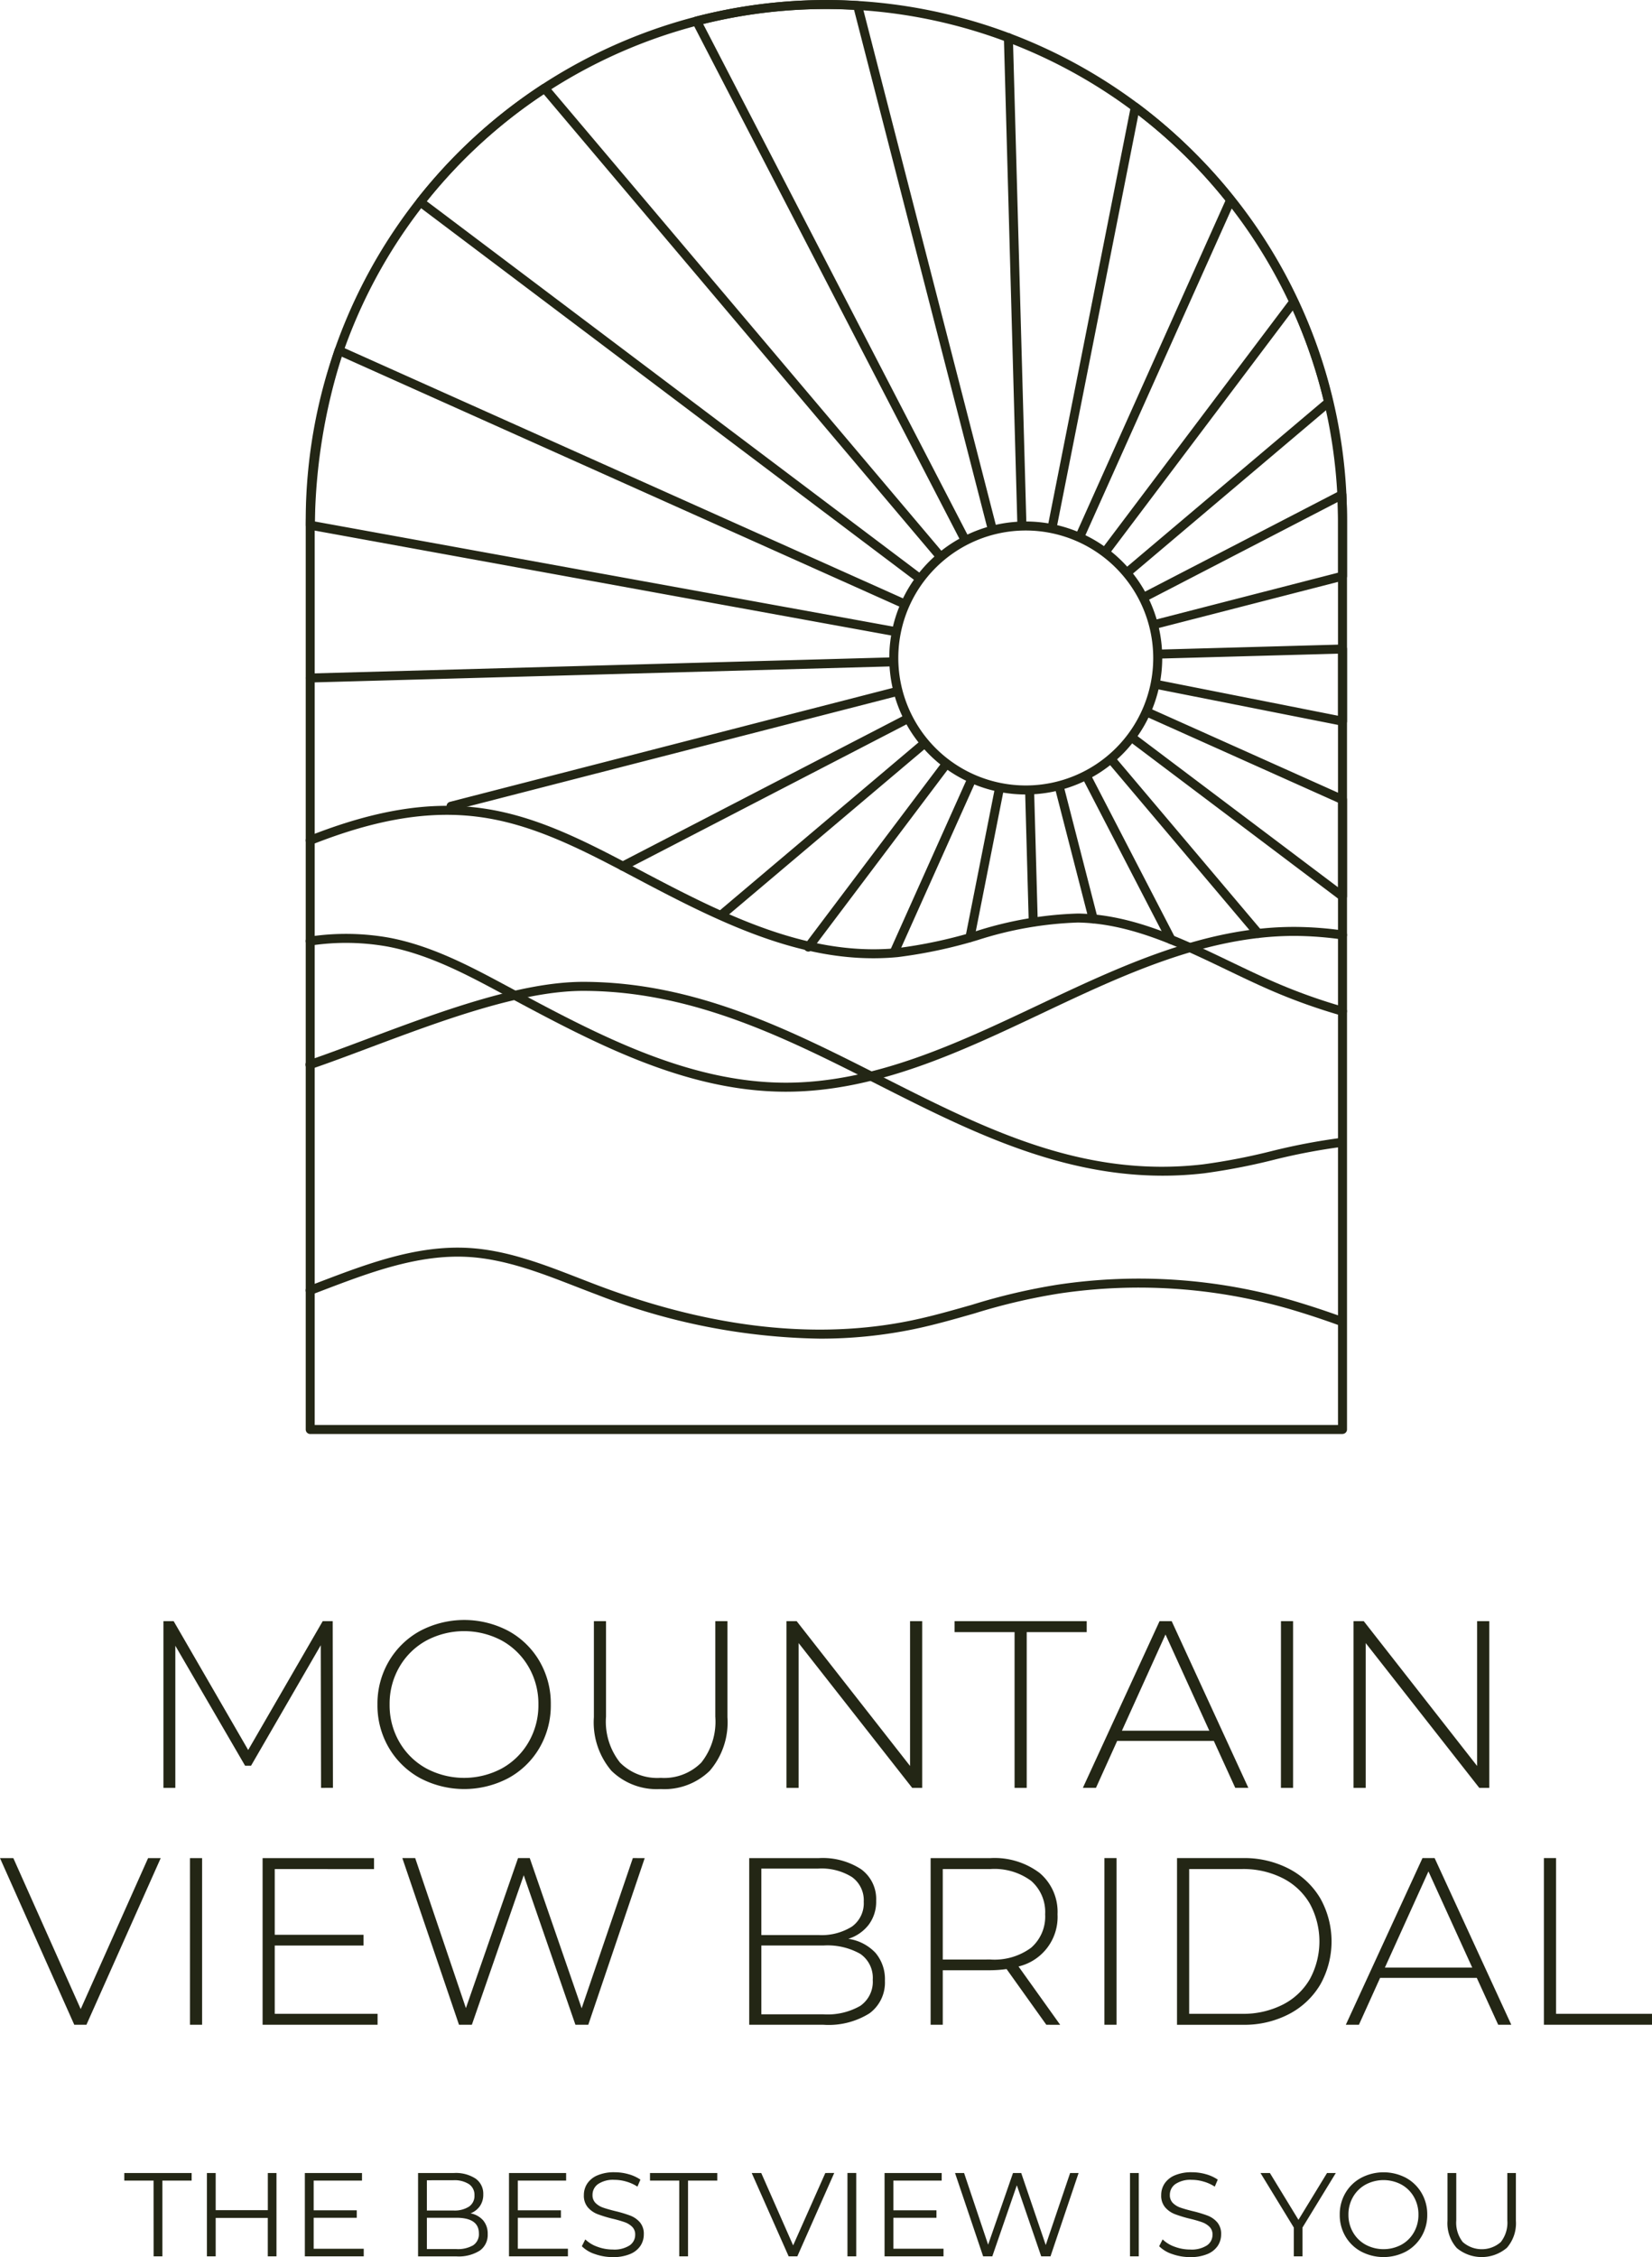
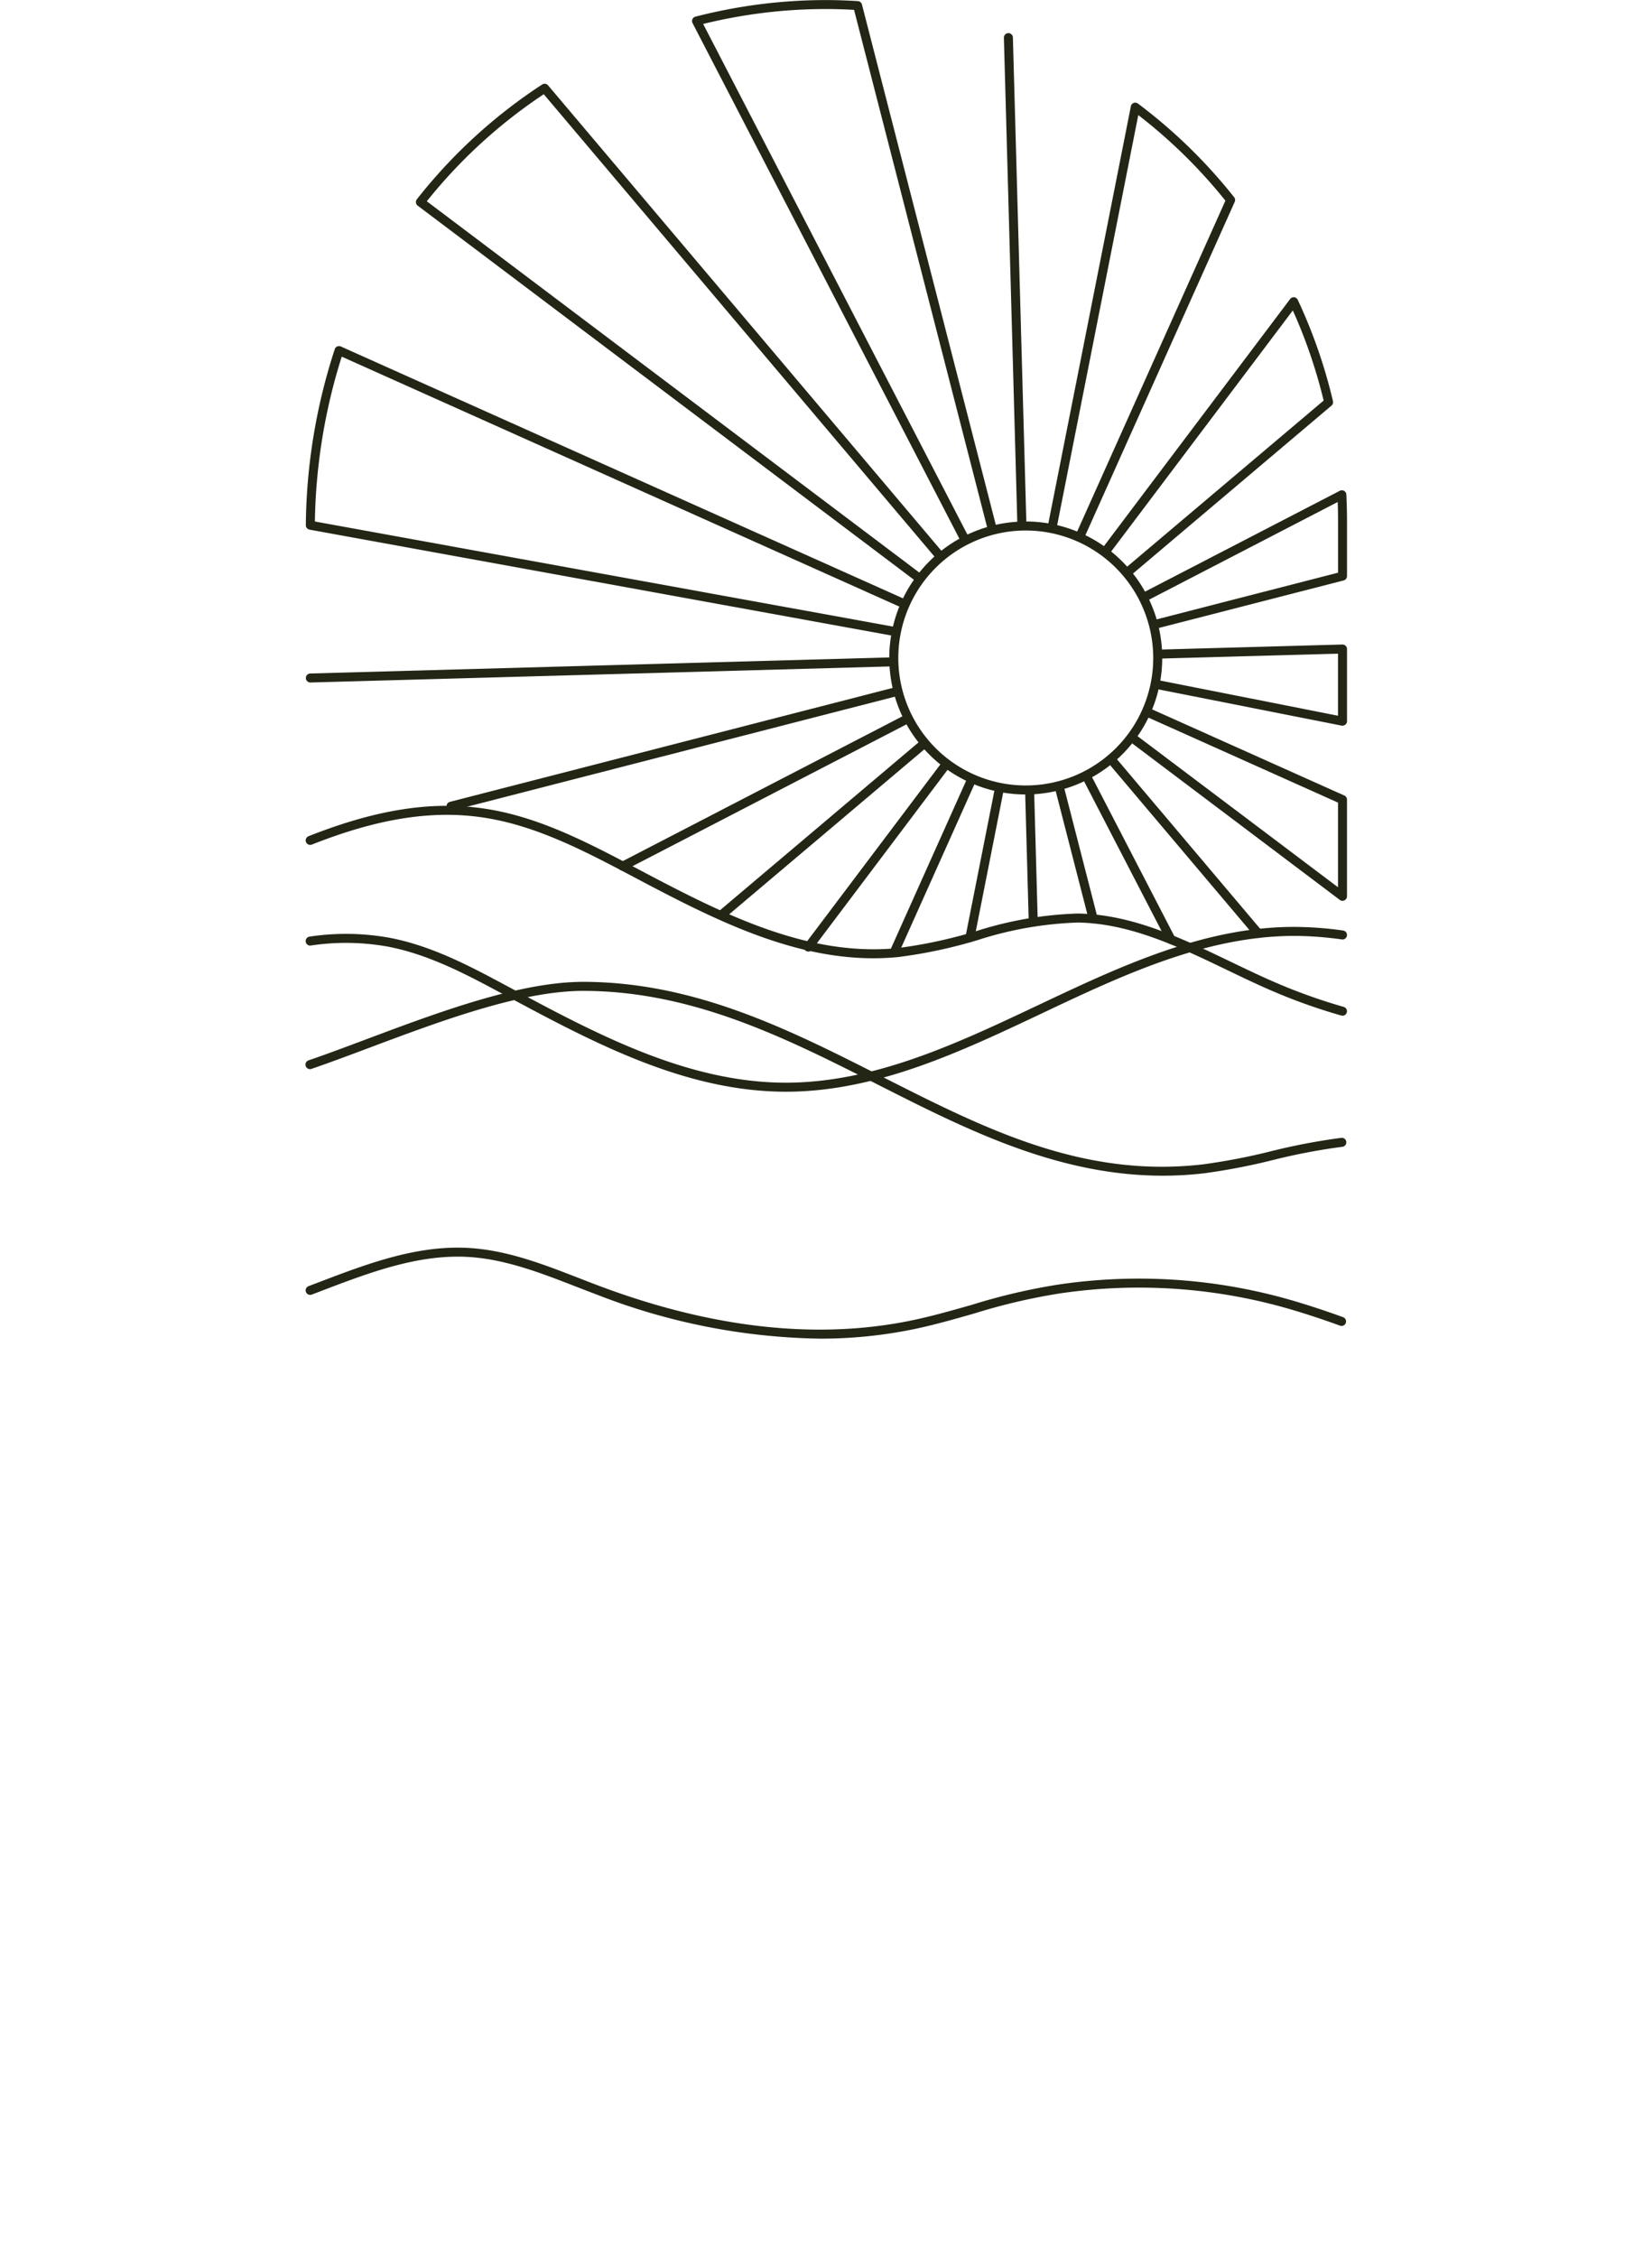
<svg xmlns="http://www.w3.org/2000/svg" data-bbox="0 0.002 169.396 231.407" viewBox="0 0 169.396 231.402" height="231.402" width="169.396" data-type="color">
  <g>
    <defs>
      <clipPath id="e8126c79-455d-4e4f-afdd-93884e311134">
        <path fill="#232615" transform="translate(-1.935 9.283)" d="M1.935-9.283h106.776v147.018H1.935Z" />
      </clipPath>
    </defs>
    <g>
-       <path fill="#232615" d="m32.92 183.298-.029-14.624-7.149 12.353h-.61l-7.153-12.3v14.571h-1.221v-17.09h1.05l7.641 13.208 7.642-13.208h1.025l.024 17.089Zm10.131-1.012a8.362 8.362 0 0 1-3.186-3.113 8.572 8.572 0 0 1-1.16-4.419 8.572 8.572 0 0 1 1.16-4.419 8.362 8.362 0 0 1 3.186-3.114 9.7 9.7 0 0 1 9.082-.012 8.273 8.273 0 0 1 3.186 3.1 8.619 8.619 0 0 1 1.16 4.443 8.619 8.619 0 0 1-1.16 4.443 8.273 8.273 0 0 1-3.186 3.1 9.7 9.7 0 0 1-9.082-.009Zm8.423-.989a7.194 7.194 0 0 0 2.734-2.7 7.508 7.508 0 0 0 1-3.845 7.508 7.508 0 0 0-1-3.845 7.194 7.194 0 0 0-2.734-2.7 8.228 8.228 0 0 0-7.776 0 7.169 7.169 0 0 0-2.747 2.7 7.508 7.508 0 0 0-1 3.845 7.508 7.508 0 0 0 1 3.845 7.169 7.169 0 0 0 2.747 2.7 8.228 8.228 0 0 0 7.776 0Zm11.217.244a7.66 7.66 0 0 1-1.794-5.493v-9.84h1.244v9.79a6.746 6.746 0 0 0 1.44 4.712 5.4 5.4 0 0 0 4.175 1.562 5.364 5.364 0 0 0 4.15-1.562 6.746 6.746 0 0 0 1.44-4.712v-9.79h1.245v9.839a7.627 7.627 0 0 1-1.807 5.493 6.679 6.679 0 0 1-5.054 1.88 6.638 6.638 0 0 1-5.039-1.88Zm31.871-15.333v17.09h-1.026l-11.645-14.844v14.844h-1.245v-17.09h1.045l11.626 14.843v-14.843Zm9.472 1.123h-6.153v-1.123h13.55v1.123h-6.152v15.967h-1.245Zm20.432 11.155h-9.912l-2.173 4.809h-1.343l7.862-17.087h1.245l7.861 17.089h-1.343Zm-.464-1.05-4.492-9.863-4.468 9.863Zm7.348-11.228h1.241v17.09h-1.245Zm21.361 0v17.09h-1.025l-11.645-14.844v14.844h-1.25v-17.09h1.05l11.621 14.843v-14.843ZM16.479 190.5l-7.617 17.086H7.617L0 190.5h1.367l6.909 15.478 6.909-15.478Zm3 0h1.245v17.086H19.48Zm19.239 15.966v1.12H26.926V190.5h11.426v1.123H28.171v6.738h9.106v1.1h-9.106v7.005Zm27.39-15.966-5.786 17.086h-1.318l-5.3-15.332-5.32 15.332h-1.318l-5.81-17.089h1.318l5.2 15.381 5.347-15.381h1.2l5.322 15.4 5.249-15.4Zm23.667 9.716a4.171 4.171 0 0 1 .964 2.856 3.909 3.909 0 0 1-1.587 3.345 7.887 7.887 0 0 1-4.711 1.169h-7.617V190.5h7.129a7.22 7.22 0 0 1 4.338 1.135 3.77 3.77 0 0 1 1.55 3.235 3.927 3.927 0 0 1-.769 2.466 4.248 4.248 0 0 1-2.087 1.44 4.736 4.736 0 0 1 2.79 1.44Zm-11.706-8.642v6.812h5.835a5.87 5.87 0 0 0 3.455-.867 2.939 2.939 0 0 0 1.208-2.551 2.914 2.914 0 0 0-1.208-2.527 5.87 5.87 0 0 0-3.455-.867Zm10.144 14.074a3 3 0 0 0 1.278-2.673 2.972 2.972 0 0 0-1.282-2.661 6.827 6.827 0 0 0-3.772-.854h-6.368v7.056h6.372a6.75 6.75 0 0 0 3.772-.868Zm19.078 1.938-4.077-5.713a12.469 12.469 0 0 1-1.66.122h-4.883v5.591h-1.245V190.5h6.128a7.662 7.662 0 0 1 5.054 1.526 5.213 5.213 0 0 1 1.831 4.236 5.211 5.211 0 0 1-4 5.347l4.272 5.981Zm-5.737-6.689a6.337 6.337 0 0 0 4.175-1.208 4.228 4.228 0 0 0 1.44-3.43 4.228 4.228 0 0 0-1.44-3.43 6.337 6.337 0 0 0-4.175-1.208h-4.883v9.277Zm11.693-10.4h1.244v17.089h-1.245Zm7.446 0h6.763a9.9 9.9 0 0 1 4.724 1.1 8.029 8.029 0 0 1 3.21 3.039 9.036 9.036 0 0 1 0 8.813 8.029 8.029 0 0 1-3.21 3.039 9.9 9.9 0 0 1-4.724 1.1h-6.765Zm6.665 15.966a8.918 8.918 0 0 0 4.175-.94 6.722 6.722 0 0 0 2.783-2.624 8.107 8.107 0 0 0 0-7.715 6.722 6.722 0 0 0-2.783-2.624 8.918 8.918 0 0 0-4.175-.94h-5.42v14.846Zm24.071-3.686h-9.912l-2.173 4.809h-1.343l7.861-17.089h1.245l7.862 17.089h-1.343Zm-.464-1.05-4.492-9.863-4.468 9.863Zm7.347-11.23h1.245v15.969h9.839v1.12h-11.084Z" data-color="1" />
-     </g>
+       </g>
    <g>
-       <path fill="#232615" d="M15.746 223.562h-3v-.778h6.905v.778h-3v7.764h-.9Zm12.605-.778v8.545h-.891v-3.943h-5.343v3.943h-.9v-8.545h.9v3.809h5.347v-3.809Zm8.947 7.764v.781H31.26v-8.545h5.859v.778h-4.956v3.043h4.419v.769h-4.419v3.174Zm12.253-2.899a2.1 2.1 0 0 1 .458 1.4 1.967 1.967 0 0 1-.812 1.691 4.05 4.05 0 0 1-2.4.592h-3.929v-8.548h3.683a3.709 3.709 0 0 1 2.216.574 1.89 1.89 0 0 1 .787 1.623 2.036 2.036 0 0 1-.348 1.2 2.086 2.086 0 0 1-.958.739 2.266 2.266 0 0 1 1.303.729Zm-5.78-4.12v3.1h2.722a2.747 2.747 0 0 0 1.6-.4 1.324 1.324 0 0 0 .558-1.15 1.324 1.324 0 0 0-.562-1.154 2.747 2.747 0 0 0-1.6-.4Zm4.748 6.665a1.363 1.363 0 0 0 .586-1.221q0-1.6-2.319-1.6h-3.015v3.21h3.015a3.141 3.141 0 0 0 1.733-.389Zm9.716.354v.781h-6.042v-8.545h5.858v.778h-4.954v3.043h4.419v.769h-4.419v3.174Zm2.776.549a3.353 3.353 0 0 1-1.349-.806l.354-.7a3.389 3.389 0 0 0 1.233.751 4.505 4.505 0 0 0 1.587.287 2.9 2.9 0 0 0 1.721-.421 1.3 1.3 0 0 0 .574-1.093 1.093 1.093 0 0 0-.311-.818 2.1 2.1 0 0 0-.763-.47 12.339 12.339 0 0 0-1.257-.36 13.21 13.21 0 0 1-1.538-.47 2.525 2.525 0 0 1-.983-.69 1.834 1.834 0 0 1-.409-1.257 2.131 2.131 0 0 1 .342-1.178 2.341 2.341 0 0 1 1.05-.848 4.3 4.3 0 0 1 1.758-.317 5.175 5.175 0 0 1 1.434.2 4.122 4.122 0 0 1 1.215.555l-.305.72a4.2 4.2 0 0 0-1.148-.52 4.283 4.283 0 0 0-1.2-.177 2.761 2.761 0 0 0-1.691.433 1.344 1.344 0 0 0-.568 1.117 1.114 1.114 0 0 0 .311.824 2.039 2.039 0 0 0 .781.476q.47.165 1.263.36a12.711 12.711 0 0 1 1.52.458 2.494 2.494 0 0 1 .983.684 1.809 1.809 0 0 1 .4 1.239 2.1 2.1 0 0 1-.348 1.178 2.338 2.338 0 0 1-1.068.842 4.461 4.461 0 0 1-1.77.311 5.489 5.489 0 0 1-1.817-.31Zm8.64-7.535h-3v-.778h6.9v.778h-3v7.764h-.9Zm15.892-.781-3.784 8.545h-.891l-3.787-8.542h.977l3.271 7.422 3.3-7.422Zm1.355 0h.9v8.545h-.9Zm9.85 7.764v.781h-6.045v-8.542h5.859v.778h-4.956v3.043h4.419v.769h-4.419v3.174Zm13.851-7.761-2.881 8.545h-.952l-2.5-7.287-2.515 7.287h-.94l-2.882-8.545h.928l2.466 7.348 2.551-7.348h.842l2.515 7.385 2.5-7.385Zm5.272 0h.9v8.545h-.9Zm4.339 8.313a3.353 3.353 0 0 1-1.349-.806l.354-.7a3.389 3.389 0 0 0 1.233.751 4.5 4.5 0 0 0 1.587.287 2.9 2.9 0 0 0 1.721-.421 1.3 1.3 0 0 0 .574-1.093 1.093 1.093 0 0 0-.311-.818 2.1 2.1 0 0 0-.763-.47 12.339 12.339 0 0 0-1.257-.36 13.209 13.209 0 0 1-1.538-.47 2.525 2.525 0 0 1-.983-.69 1.834 1.834 0 0 1-.409-1.257 2.131 2.131 0 0 1 .342-1.178 2.341 2.341 0 0 1 1.05-.848 4.3 4.3 0 0 1 1.758-.317 5.175 5.175 0 0 1 1.434.2 4.122 4.122 0 0 1 1.215.555l-.305.72a4.2 4.2 0 0 0-1.148-.52 4.283 4.283 0 0 0-1.2-.177 2.761 2.761 0 0 0-1.691.433 1.344 1.344 0 0 0-.568 1.117 1.114 1.114 0 0 0 .311.824 2.039 2.039 0 0 0 .781.476q.47.165 1.263.36a12.711 12.711 0 0 1 1.52.458 2.494 2.494 0 0 1 .983.684 1.809 1.809 0 0 1 .4 1.239 2.1 2.1 0 0 1-.348 1.178 2.338 2.338 0 0 1-1.068.842 4.461 4.461 0 0 1-1.77.311 5.489 5.489 0 0 1-1.818-.31Zm13.348-2.722v2.954h-.891v-2.954l-3.416-5.591h.964l2.93 4.8 2.93-4.8h.9Zm6.011 2.46a4.146 4.146 0 0 1-1.611-1.556 4.309 4.309 0 0 1-.58-2.222 4.309 4.309 0 0 1 .58-2.222 4.146 4.146 0 0 1 1.611-1.556 4.946 4.946 0 0 1 4.59-.006 4.156 4.156 0 0 1 1.605 1.556 4.307 4.307 0 0 1 .586 2.228 4.307 4.307 0 0 1-.586 2.228 4.156 4.156 0 0 1-1.605 1.556 4.947 4.947 0 0 1-4.59-.006Zm4.132-.7a3.313 3.313 0 0 0 1.282-1.27 3.588 3.588 0 0 0 .464-1.813 3.588 3.588 0 0 0-.464-1.813 3.313 3.313 0 0 0-1.282-1.27 3.9 3.9 0 0 0-3.668 0 3.344 3.344 0 0 0-1.294 1.27 3.552 3.552 0 0 0-.47 1.813 3.552 3.552 0 0 0 .47 1.813 3.344 3.344 0 0 0 1.294 1.27 3.9 3.9 0 0 0 3.668 0Zm5.652.311a3.813 3.813 0 0 1-.928-2.771v-4.891h.9v4.859a3.2 3.2 0 0 0 .671 2.222 2.954 2.954 0 0 0 3.894 0 3.2 3.2 0 0 0 .671-2.222v-4.859h.879v4.895a3.829 3.829 0 0 1-.922 2.771 3.985 3.985 0 0 1-5.17 0Z" data-color="1" />
-     </g>
+       </g>
    <g clip-path="url(#e8126c79-455d-4e4f-afdd-93884e311134)" transform="translate(31.346)">
      <g clip-path="url(#e8126c79-455d-4e4f-afdd-93884e311134)">
        <path fill="#232615" d="M73.836 81.453a13.994 13.994 0 1 1 13.993-13.991 14.009 14.009 0 0 1-13.993 13.991Zm0-27.064a13.07 13.07 0 1 0 13.07 13.073 13.085 13.085 0 0 0-13.07-13.073Z" data-color="1" />
      </g>
      <g clip-path="url(#e8126c79-455d-4e4f-afdd-93884e311134)">
        <path fill="#232615" d="M60.336 98.115a.462.462 0 0 1-.421-.651l7.844-17.506a.462.462 0 0 1 .843.378l-7.845 17.506a.462.462 0 0 1-.421.273Zm-8.792-.557a.462.462 0 0 1-.368-.74l13.975-18.543a.462.462 0 1 1 .737.556L51.913 97.375a.461.461 0 0 1-.369.184Zm37.19-.769a.462.462 0 0 1-.41-.25l-8.549-16.512a.462.462 0 1 1 .819-.425l8.548 16.513a.463.463 0 0 1-.409.675Zm-20.624-.204a.469.469 0 0 1-.09-.009.461.461 0 0 1-.363-.542l2.972-15.023a.461.461 0 0 1 .905.179l-2.968 15.021a.462.462 0 0 1-.453.374Zm29.564-.419a.461.461 0 0 1-.353-.164L82.435 78.385a.463.463 0 1 1 .705-.6l14.887 17.619a.461.461 0 0 1-.353.759Zm-23.071-1.17a.461.461 0 0 1-.461-.449l-.366-13.212a.462.462 0 1 1 .923-.026l.367 13.212a.462.462 0 0 1-.449.474Zm6.15-.323a.462.462 0 0 1-.447-.347l-3.428-13.328a.462.462 0 1 1 .894-.23L81.2 94.095a.461.461 0 0 1-.447.577Zm-37.957-.549a.462.462 0 0 1-.3-.815l20.41-17.251a.463.463 0 1 1 .6.705L43.094 94.015a.459.459 0 0 1-.3.108Zm63.518-1.77a.459.459 0 0 1-.277-.093L84.653 76.143a.462.462 0 1 1 .556-.737l20.644 15.559v-8.68l-19.517-8.749a.462.462 0 1 1 .378-.843l19.79 8.868a.46.46 0 0 1 .228.226.464.464 0 0 1 .043.2v9.898a.461.461 0 0 1-.082.267l-.025.033a.457.457 0 0 1-.241.151.444.444 0 0 1-.084.013h-.031Zm-73.8-3.089a.462.462 0 0 1-.213-.872l28.965-14.994a.462.462 0 0 1 .425.819L32.726 89.212a.459.459 0 0 1-.213.051Zm-17.612-6.147a.462.462 0 0 1-.115-.909l45.51-11.707a.462.462 0 0 1 .23.894l-45.51 11.707a.453.453 0 0 1-.116.014Zm91.413-8.715a.47.47 0 0 1-.09-.009l-18.839-3.728a.462.462 0 0 1-.372-.452.47.47 0 0 1 .009-.09.462.462 0 0 1 .542-.363l18.287 3.618v-6.362l-18.141.5a.46.46 0 0 1-.474-.449v-.013a.462.462 0 0 1 .449-.461l18.616-.516h.013a.461.461 0 0 1 .461.449v7.4a.463.463 0 0 1-.005.08c0 .012 0 .025-.007.036a.461.461 0 0 1-.171.26.4.4 0 0 1-.043.028.459.459 0 0 1-.23.063ZM.466 69.972a.462.462 0 0 1-.013-.923l59.51-1.649a.462.462 0 1 1 .026.923L.476 69.972Zm59.734-4.8a.481.481 0 0 1-.083-.007L.393 54.301a.462.462 0 0 1-.379-.459 59.621 59.621 0 0 1 2.97-18.051c0-.014.01-.029.017-.043a.46.46 0 0 1 .246-.239h.026a.458.458 0 0 1 .334.015l57.729 25.861a.462.462 0 0 1-.38.843L3.695 36.565a59.061 59.061 0 0 0-2.753 16.9L60.278 64.25a.462.462 0 0 1-.082.916Zm27.063-.737a.462.462 0 0 1-.446-.345.456.456 0 0 1-.015-.115.462.462 0 0 1 .347-.447l18.708-4.813v-5.33c0-.627-.012-1.269-.036-1.917L86.405 61.52a.461.461 0 1 1-.425-.819l20.056-10.382a.463.463 0 0 1 .336-.035h.008l.02.006a.462.462 0 0 1 .25.21l.015.028a.459.459 0 0 1 .043.183c.045.9.068 1.8.068 2.673v5.67a.464.464 0 0 1-.079.268.461.461 0 0 1-.261.186l-19.055 4.9a.468.468 0 0 1-.122.022Zm-24.522-4.83a.459.459 0 0 1-.277-.093L11.485 21.085a.461.461 0 0 1-.106-.625l.021-.029A53.528 53.528 0 0 1 24.248 8.663a.462.462 0 0 1 .605.088L65.237 56.53a.463.463 0 1 1-.705.6L24.412 9.661a52.6 52.6 0 0 0-11.994 10.976l50.6 38.137a.462.462 0 0 1-.278.831Zm21.725-.636a.462.462 0 0 1-.3-.815l20.214-17.086a52.24 52.24 0 0 0-3.161-9.24l-18.7 24.813a.462.462 0 1 1-.738-.556l19.166-25.43a.46.46 0 0 1 .3-.178.459.459 0 0 1 .326.08l.023.017a.456.456 0 0 1 .132.172 53.112 53.112 0 0 1 3.606 10.376.473.473 0 0 1 .014.1.475.475 0 0 1-.005.082.461.461 0 0 1-.155.279L84.766 58.856a.46.46 0 0 1-.3.113Zm-16.979-3.4a.462.462 0 0 1-.41-.249L39.666 2.365a.46.46 0 0 1-.03-.347.46.46 0 0 1 .228-.271.462.462 0 0 1 .107-.04 53.569 53.569 0 0 1 13.416-1.7c.979 0 2.036.035 3.231.106a.462.462 0 0 1 .419.345L70.793 53.92a.462.462 0 1 1-.894.23L56.229 1.01a51.85 51.85 0 0 0-2.84-.085 52.676 52.676 0 0 0-12.634 1.532l27.141 52.434a.456.456 0 0 1 .052.211.459.459 0 0 1-.461.462Zm12-.333a.462.462 0 0 1-.421-.651l15.242-34.012a52.844 52.844 0 0 0-8.934-8.775l-8.331 42.11a.461.461 0 0 1-.914-.089.47.47 0 0 1 .009-.09l8.476-42.835v-.009a.461.461 0 0 1 .161-.26.47.47 0 0 1 .07-.047.46.46 0 0 1 .286-.049l.044.009a.459.459 0 0 1 .17.084 53.7 53.7 0 0 1 9.851 9.591.452.452 0 0 1 .056.086.436.436 0 0 1 .031.079.461.461 0 0 1-.02.315L79.912 54.957a.462.462 0 0 1-.422.273Zm-6.057-1.174a.462.462 0 0 1-.461-.449L71.593 3.871a.462.462 0 0 1 .126-.33.461.461 0 0 1 .323-.144.461.461 0 0 1 .33.126.462.462 0 0 1 .144.323l1.38 49.739a.462.462 0 0 1-.449.474Z" data-color="1" />
      </g>
      <g clip-path="url(#e8126c79-455d-4e4f-afdd-93884e311134)">
        <path fill="#232615" d="M106.314 104.133a.454.454 0 0 1-.127-.018 58.556 58.556 0 0 1-7.116-2.536c-1.564-.675-3.14-1.433-4.664-2.165-4.856-2.334-9.876-4.746-15.223-4.833a37.38 37.38 0 0 0-10.277 1.8 49.438 49.438 0 0 1-8.186 1.743c-9.791.946-18.861-3.856-27.634-8.5l-.14-.074c-5.192-2.746-9.909-5.078-15.082-5.782-5.13-.7-10.607.2-17.234 2.822a.462.462 0 0 1-.353-.006.461.461 0 0 1-.246-.254.462.462 0 0 1 .006-.353.462.462 0 0 1 .254-.246c6.781-2.684 12.4-3.6 17.7-2.878 5.322.724 10.118 3.092 15.388 5.882l.14.074c8.653 4.58 17.6 9.317 27.114 8.4a48.8 48.8 0 0 0 8.031-1.718A37.925 37.925 0 0 1 79.2 93.658c5.55.09 10.663 2.547 15.608 4.924 1.516.728 3.083 1.482 4.63 2.149a57.619 57.619 0 0 0 7 2.5.462.462 0 0 1-.127.906Z" data-color="1" />
      </g>
      <g clip-path="url(#e8126c79-455d-4e4f-afdd-93884e311134)">
        <path fill="#232615" d="M49.252 111.926h-.116c-10.354-.038-19.8-5.113-28.926-10.02l-.094-.049c-3.492-1.877-7.45-4-11.7-4.808a24.233 24.233 0 0 0-7.893-.11.463.463 0 0 1-.522-.392.462.462 0 0 1 .393-.522 25.154 25.154 0 0 1 8.194.117c4.388.831 8.412 2.994 11.963 4.9l.094.049c9.03 4.854 18.368 9.872 28.491 9.91 9.1.029 17.663-4.02 25.952-7.94 8.347-3.949 16.98-8.031 26.238-8.031h.089a36.388 36.388 0 0 1 4.961.37.462.462 0 0 1 .305.179.462.462 0 0 1 .089.342.462.462 0 0 1-.179.305.462.462 0 0 1-.342.089 35.476 35.476 0 0 0-4.836-.362c-9.086-.011-17.649 4.023-25.927 7.943-8.347 3.948-16.977 8.029-26.234 8.03Z" data-color="1" />
      </g>
      <g clip-path="url(#e8126c79-455d-4e4f-afdd-93884e311134)">
        <path fill="#232615" d="M87.889 120.536c-10.8 0-20.171-4.749-29.269-9.359-9.281-4.7-18.878-9.567-30.119-9.589h-.036c-6.382-.001-14.624 3.09-21.9 5.817-2.111.791-4.1 1.539-5.955 2.174a.462.462 0 1 1-.3-.873c1.839-.631 3.827-1.377 5.931-2.166 7.349-2.754 15.675-5.878 22.224-5.878h.041c11.459.025 21.159 4.939 30.532 9.691 10.611 5.377 20.635 10.457 32.98 9.02a63.691 63.691 0 0 0 6.948-1.339 63.282 63.282 0 0 1 7.215-1.376.462.462 0 1 1 .1.918 62.431 62.431 0 0 0-7.109 1.357 64.59 64.59 0 0 1-7.051 1.357 36.573 36.573 0 0 1-4.232.246Z" data-color="1" />
      </g>
      <g clip-path="url(#e8126c79-455d-4e4f-afdd-93884e311134)">
        <path fill="#232615" d="M52.712 137.242a65.394 65.394 0 0 1-22.837-4.507c-.739-.276-1.477-.563-2.216-.85-3.545-1.378-7.212-2.8-11-3.02-5.147-.295-10.171 1.622-15.03 3.475l-1 .382a.462.462 0 1 1-.327-.864l1-.381c4.947-1.888 10.064-3.842 15.407-3.533 3.937.226 7.673 1.678 11.285 3.081.735.286 1.47.571 2.2.846 11.568 4.326 22.319 5.5 31.955 3.5 2.075-.431 4.158-1.028 6.173-1.6a62.242 62.242 0 0 1 8.844-2.071 56.3 56.3 0 0 1 24.1 1.657 85.854 85.854 0 0 1 5.125 1.692.462.462 0 0 1-.315.868 85.23 85.23 0 0 0-5.069-1.675 55.408 55.408 0 0 0-23.721-1.629 61.6 61.6 0 0 0-8.7 2.04c-2.031.581-4.131 1.183-6.239 1.62a47.2 47.2 0 0 1-9.635.969Z" data-color="1" />
      </g>
      <g clip-path="url(#e8126c79-455d-4e4f-afdd-93884e311134)">
-         <path fill="#232615" d="M106.314 147.018H.465a.462.462 0 0 1-.462-.462V53.387a53.388 53.388 0 0 1 91.136-37.751 53.038 53.038 0 0 1 15.637 37.746v93.168a.462.462 0 0 1-.462.462Zm-105.39-.924h104.928V53.387a52.464 52.464 0 0 0-104.928 0Z" data-color="1" />
-       </g>
+         </g>
    </g>
  </g>
</svg>